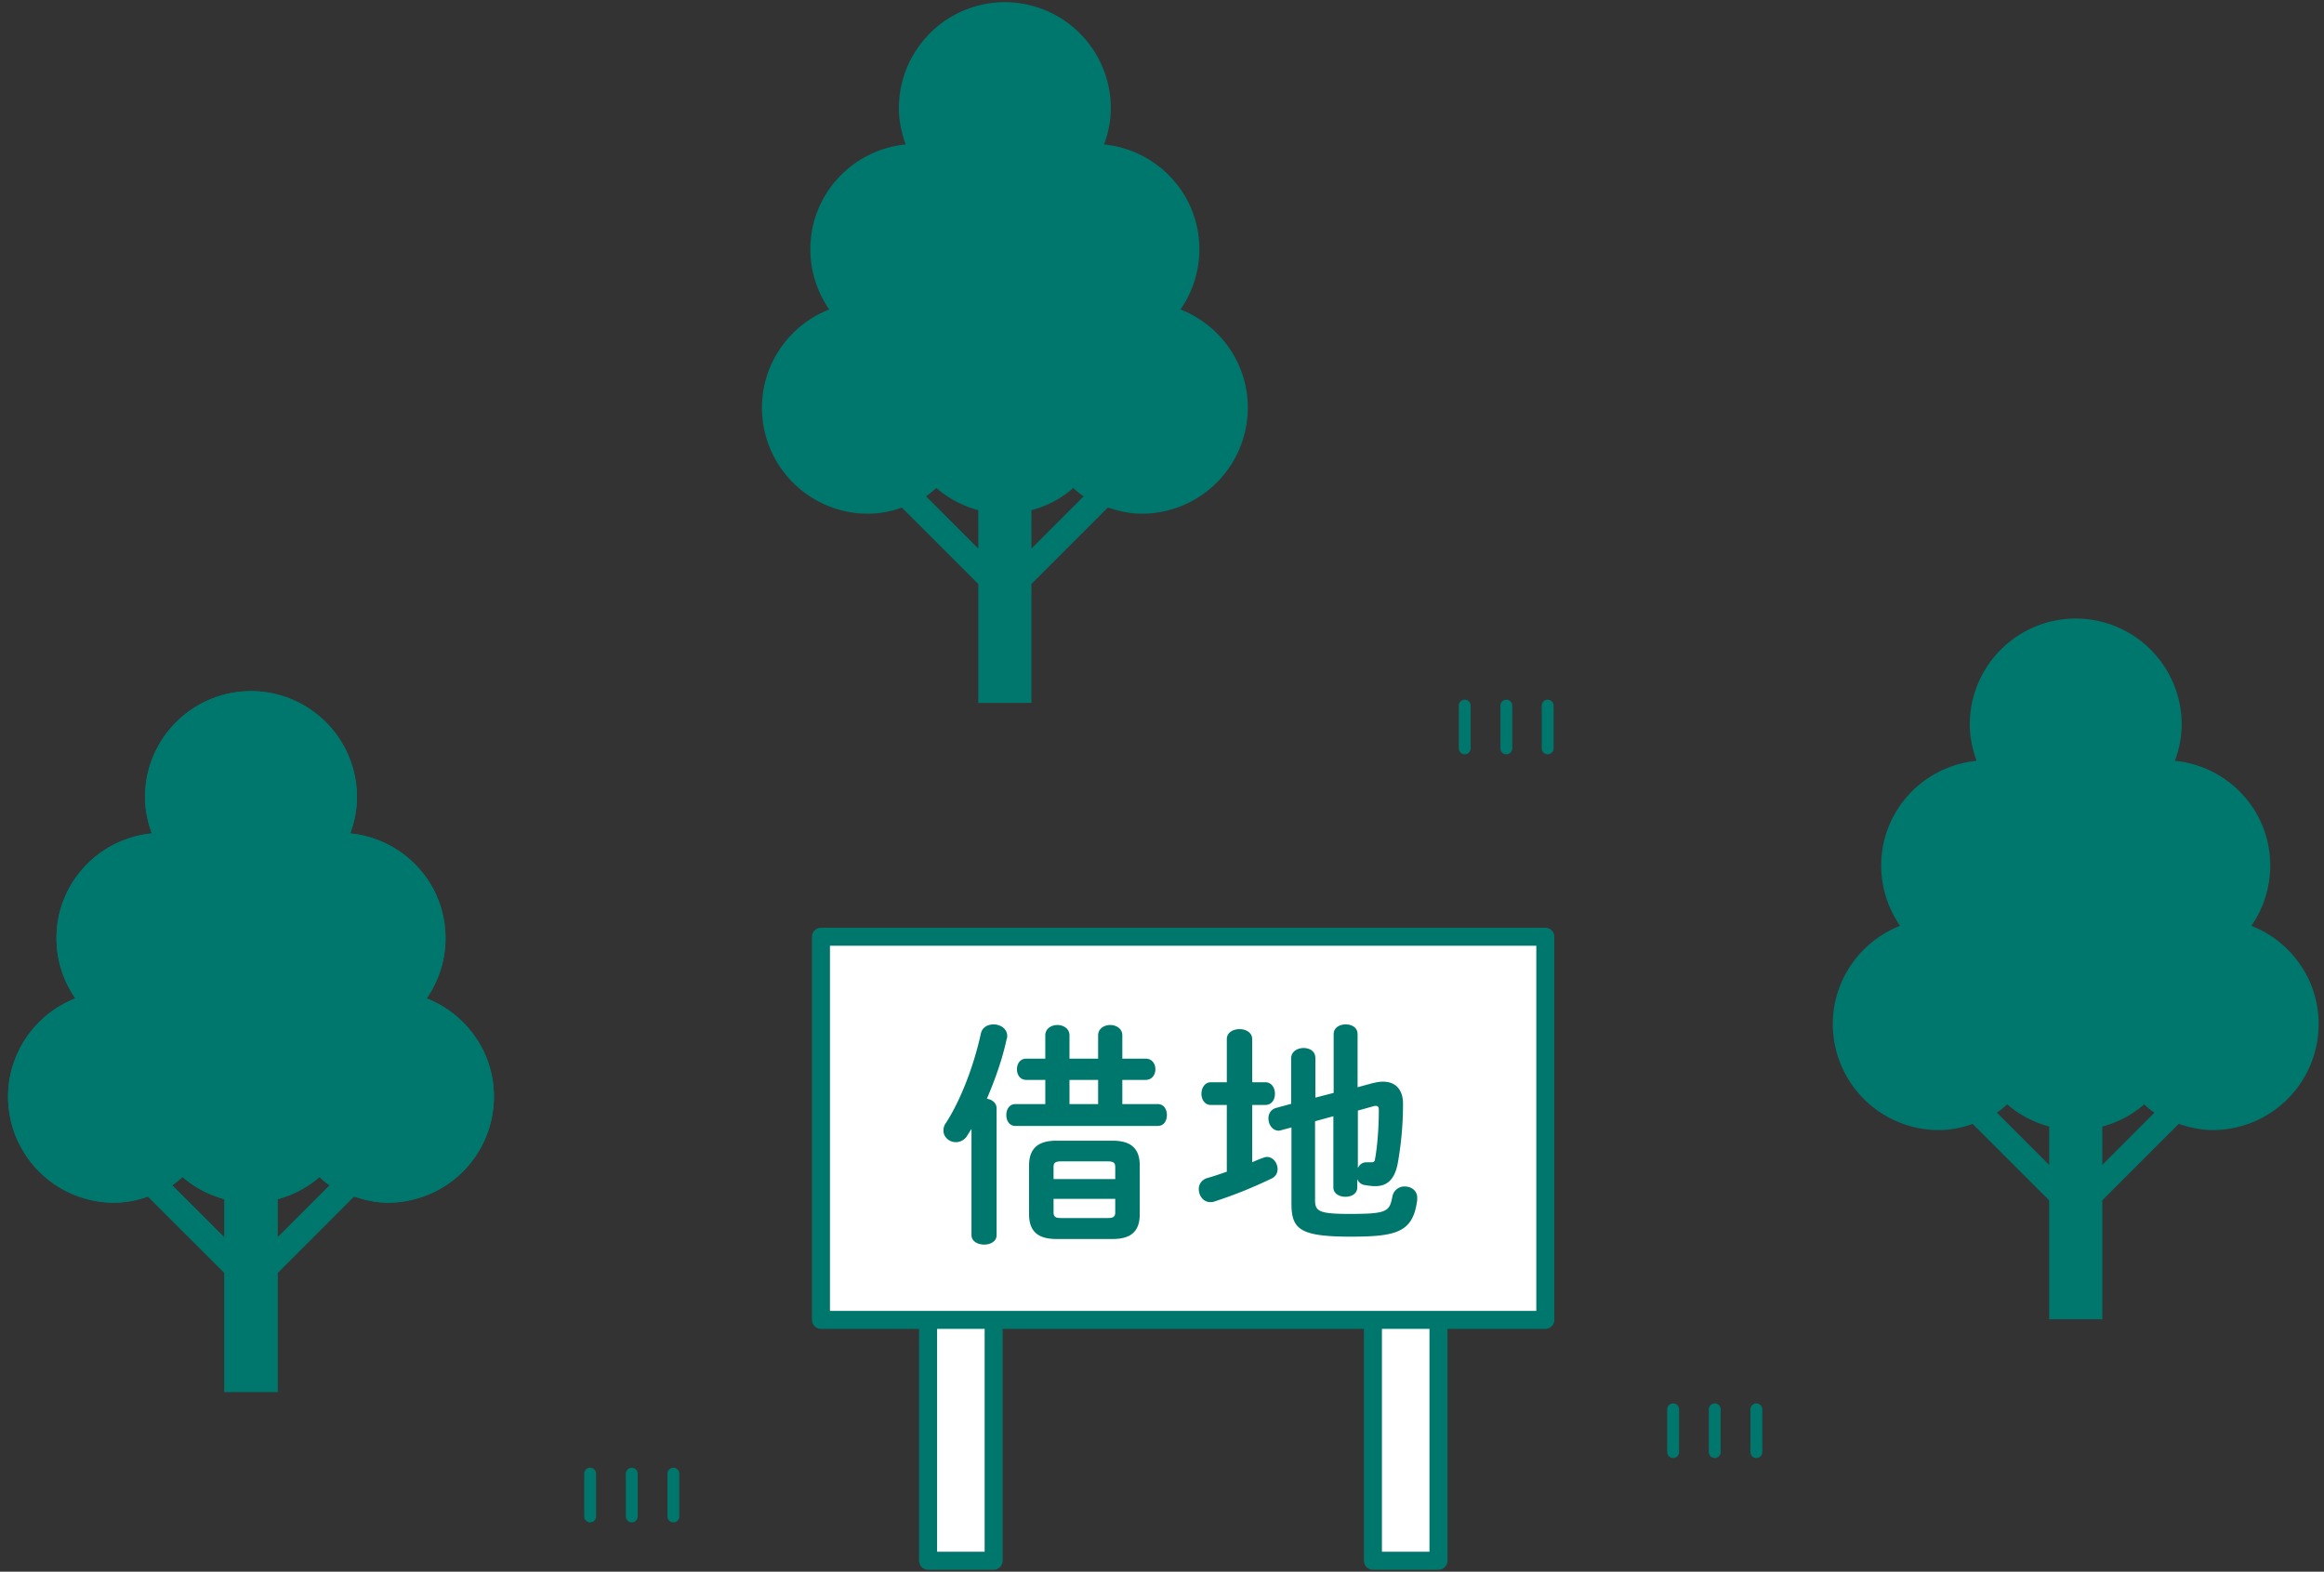
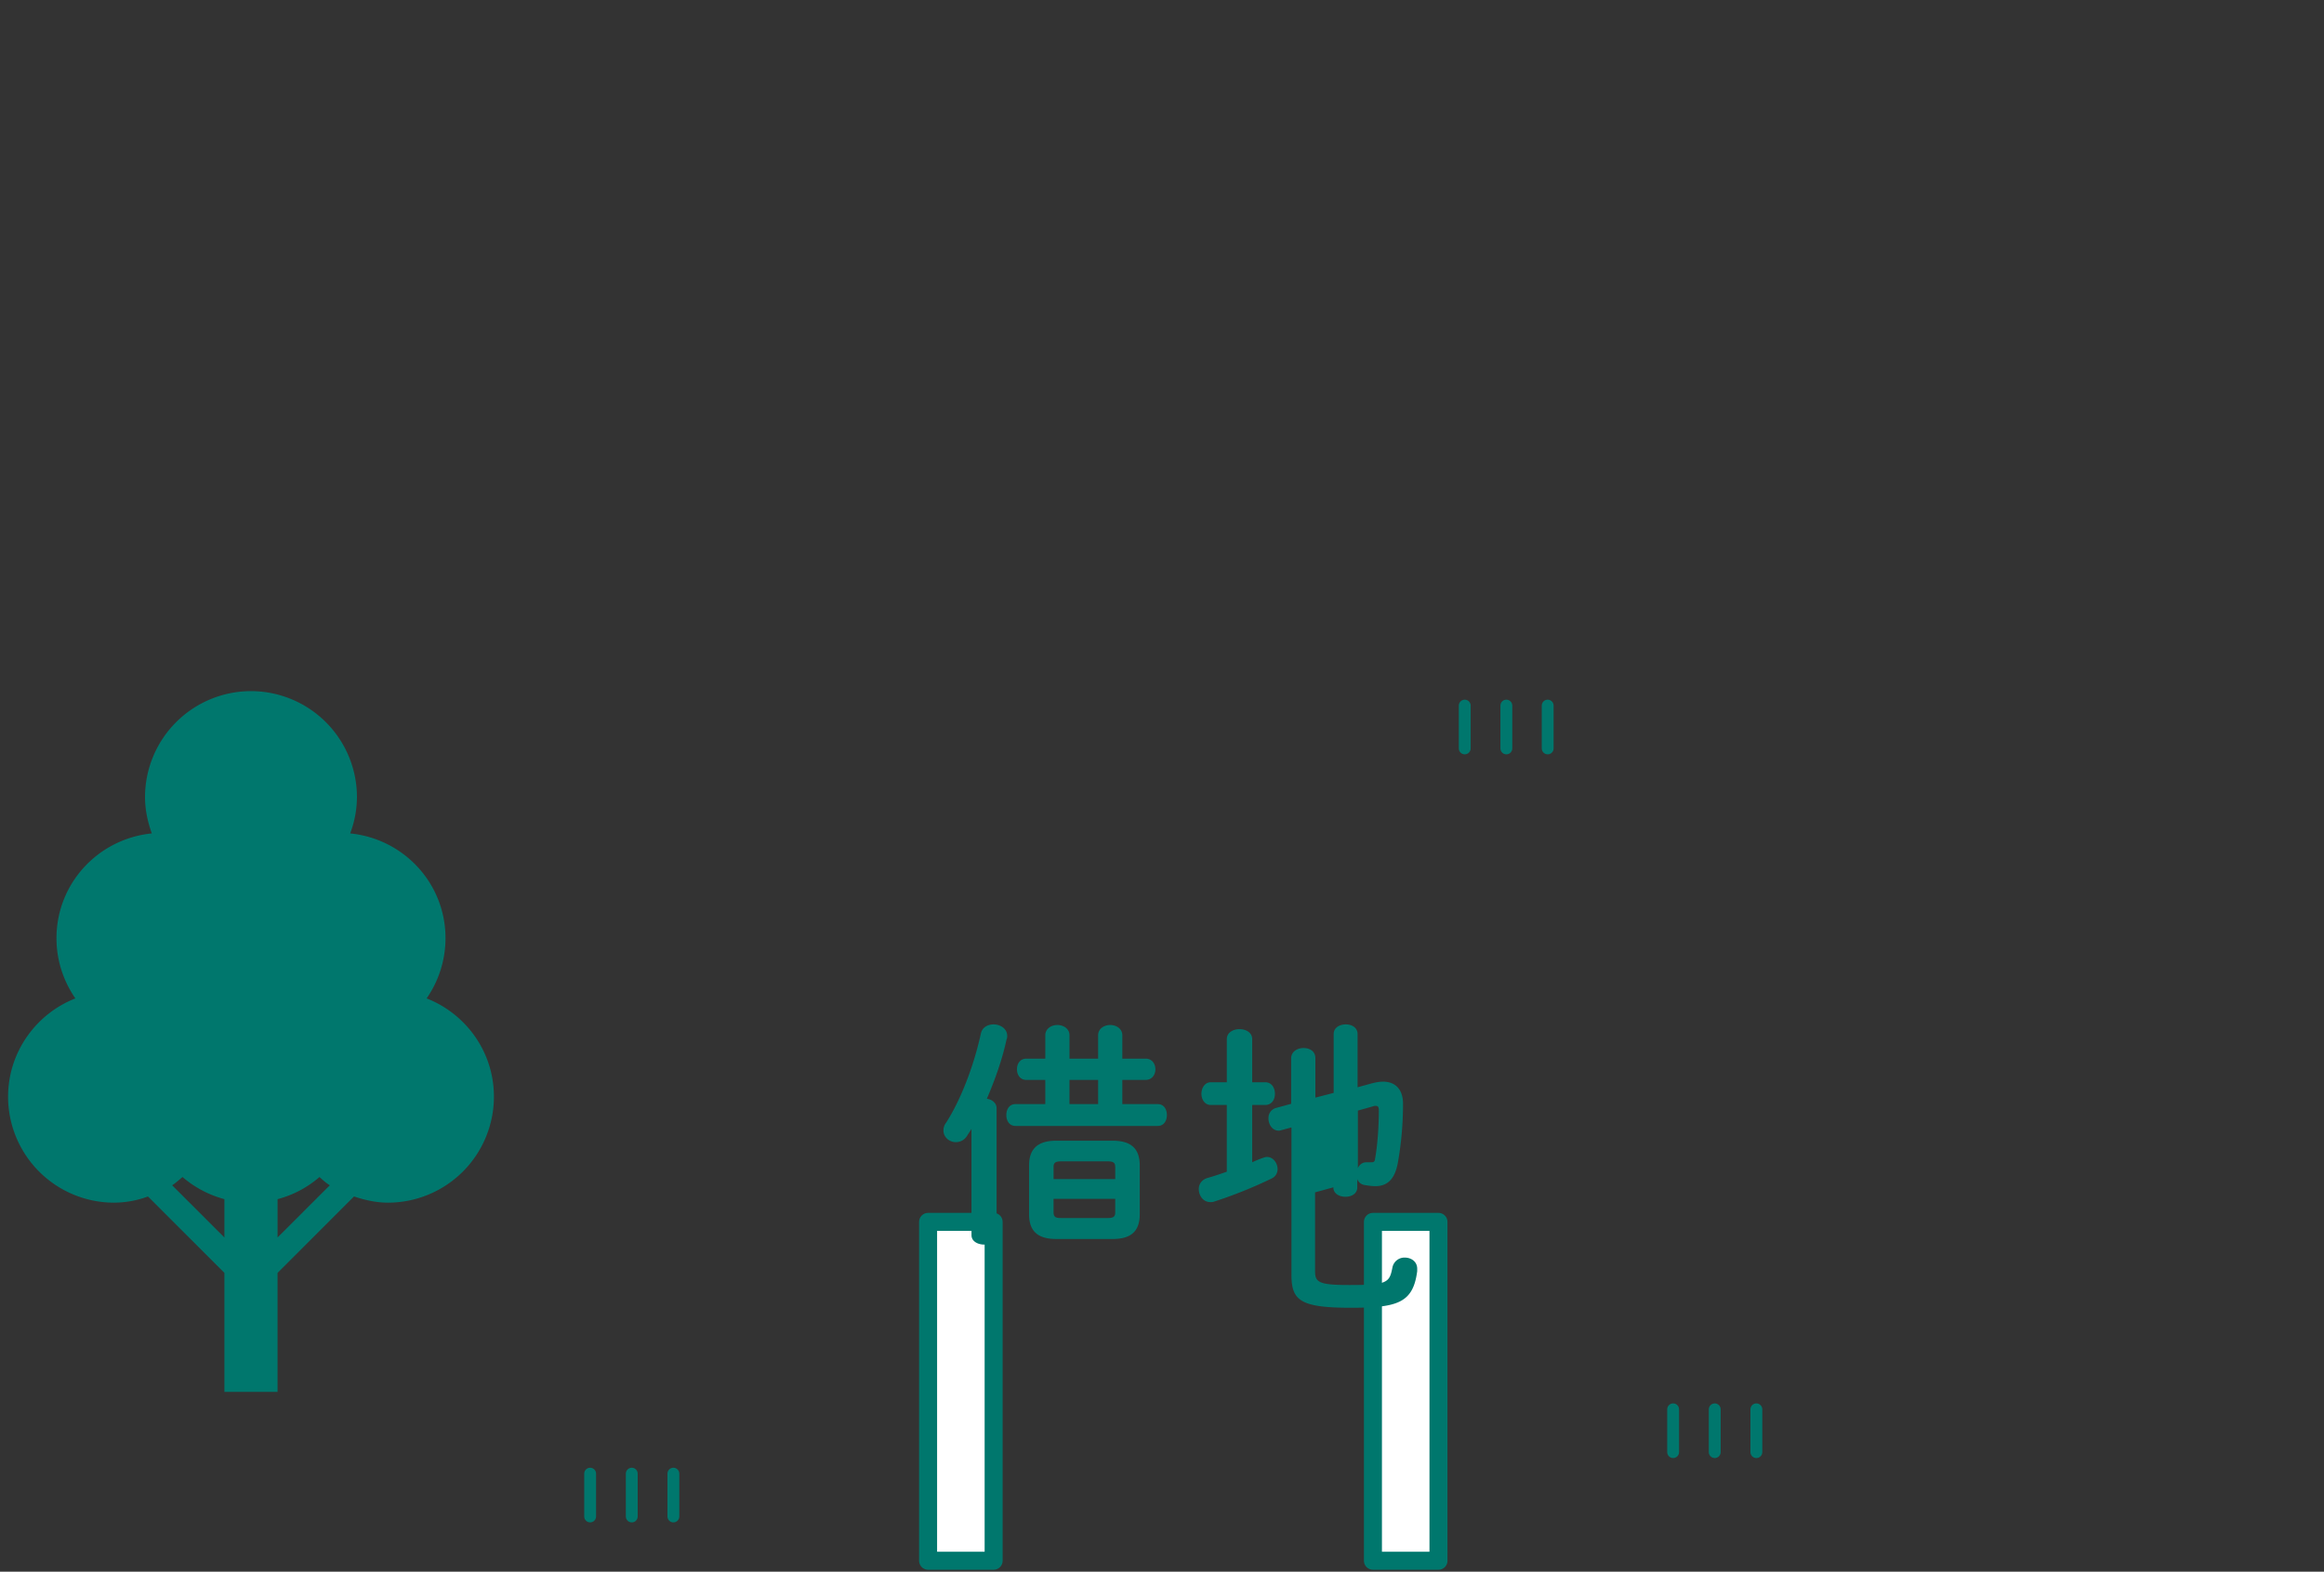
<svg xmlns="http://www.w3.org/2000/svg" width="139" height="94" viewBox="0 0 139 94" fill="none">
  <rect x="0" y="0" width="139" height="94" fill="#333333" stroke="none" />
-   <path d="M134.655 55.372a6.32 6.32 0 0 0 1.13-3.602c0-3.284-2.507-5.95-5.703-6.267a6.23 6.23 0 0 0 .406-2.172 6.344 6.344 0 0 0-6.337-6.338 6.344 6.344 0 0 0-6.338 6.338c0 .76.159 1.483.406 2.172-3.196.318-5.703 2.983-5.703 6.267a6.32 6.32 0 0 0 1.13 3.602c-2.348.918-4.025 3.213-4.025 5.878a6.344 6.344 0 0 0 6.338 6.338c.724 0 1.395-.14 2.03-.37l4.573 4.572v7.115h3.177V71.79l4.573-4.573c.635.212 1.324.371 2.03.371a6.344 6.344 0 0 0 6.338-6.338c0-2.683-1.677-4.96-4.025-5.878zm-15.218 11.175c.212-.142.406-.318.618-.495a6.358 6.358 0 0 0 2.507 1.324v2.295l-3.125-3.124zm6.302 3.124v-2.295a6.238 6.238 0 0 0 2.507-1.324c.195.177.389.353.618.495l-3.125 3.124zM70.605 18.51a6.319 6.319 0 0 0 1.13-3.602c0-3.284-2.507-5.95-5.702-6.268.247-.67.406-1.394.406-2.171A6.344 6.344 0 0 0 60.101.13a6.344 6.344 0 0 0-6.338 6.338c0 .759.16 1.483.406 2.171-3.195.318-5.702 2.984-5.702 6.268a6.32 6.32 0 0 0 1.13 3.601c-2.348.918-4.025 3.213-4.025 5.879a6.344 6.344 0 0 0 6.337 6.338 5.92 5.92 0 0 0 2.03-.37l4.573 4.572v7.114h3.178v-7.114l4.573-4.573c.635.212 1.323.37 2.03.37a6.344 6.344 0 0 0 6.338-6.337c0-2.684-1.678-4.96-4.026-5.879zM55.387 29.683c.212-.141.407-.318.618-.494a6.359 6.359 0 0 0 2.507 1.324v2.295l-3.125-3.125zm6.303 3.125v-2.295a6.24 6.24 0 0 0 2.507-1.324c.194.176.388.353.618.494L61.69 32.81zM25.516 59.714a6.318 6.318 0 0 0 1.13-3.601c0-3.284-2.507-5.95-5.702-6.267a6.252 6.252 0 0 0 .406-2.172 6.344 6.344 0 0 0-6.338-6.338 6.344 6.344 0 0 0-6.338 6.338c0 .76.16 1.483.406 2.172-3.195.317-5.702 2.983-5.702 6.267 0 1.342.424 2.577 1.13 3.601-2.348.918-4.025 3.214-4.025 5.88A6.344 6.344 0 0 0 6.82 71.93a5.92 5.92 0 0 0 2.03-.37l4.573 4.572v7.115h3.178v-7.115l4.572-4.573c.636.212 1.325.371 2.03.371a6.344 6.344 0 0 0 6.339-6.338c0-2.683-1.678-4.96-4.026-5.879zM10.298 70.89c.212-.14.406-.317.618-.494a6.358 6.358 0 0 0 2.507 1.324v2.295l-3.125-3.124zm6.303 3.125V71.72a6.24 6.24 0 0 0 2.507-1.324c.194.177.388.353.618.495L16.6 74.013z" fill="#00776D" />
  <path d="M25.516 59.714a6.318 6.318 0 0 0 1.13-3.601c0-3.284-2.507-5.95-5.702-6.267a6.252 6.252 0 0 0 .406-2.172 6.344 6.344 0 0 0-6.338-6.338 6.344 6.344 0 0 0-6.338 6.338c0 .76.16 1.483.406 2.172-3.195.317-5.702 2.983-5.702 6.267 0 1.342.424 2.577 1.13 3.601-2.348.918-4.025 3.214-4.025 5.88A6.344 6.344 0 0 0 6.82 71.93a5.92 5.92 0 0 0 2.03-.37l4.573 4.572v7.115h3.178v-7.115l4.572-4.573c.636.212 1.325.371 2.03.371a6.344 6.344 0 0 0 6.339-6.338c0-2.683-1.678-4.96-4.026-5.879zM10.298 70.89c.212-.14.406-.317.618-.494a6.358 6.358 0 0 0 2.507 1.324v2.295l-3.125-3.124zm6.303 3.125V71.72a6.24 6.24 0 0 0 2.507-1.324c.194.177.388.353.618.495L16.6 74.013z" fill="#00776D" />
  <path d="M59.43 73.079h-3.92v20.267h3.92V73.079zm26.605 0h-3.919v20.267h3.92V73.079z" fill="#fff" stroke="#00776D" stroke-width="1.077" stroke-linecap="round" stroke-linejoin="round" />
-   <path d="M92.426 56.025H49.102V78.94h43.324V56.025z" fill="#fff" stroke="#00776D" stroke-width="1.077" stroke-linecap="round" stroke-linejoin="round" />
-   <path d="M58.106 67.518c-.088.141-.159.247-.247.388a.793.793 0 0 1-.689.406c-.388 0-.741-.3-.741-.688 0-.16.035-.318.159-.477.883-1.377 1.66-3.407 2.083-5.35.088-.37.424-.529.76-.529.388 0 .811.247.811.689 0 .053 0 .123-.035.194-.247 1.165-.689 2.419-1.183 3.566.3.035.583.247.583.565v7.591c0 .389-.389.565-.742.565s-.759-.176-.759-.565v-6.355zm4.414-2.93h-1.13c-.389 0-.565-.319-.565-.636 0-.318.176-.636.565-.636h1.13v-1.395c0-.406.37-.617.723-.617.354 0 .724.211.724.617v1.395h1.713v-1.395c0-.406.37-.617.724-.617.353 0 .723.211.723.617v1.395h1.395c.388 0 .583.318.583.636 0 .317-.195.635-.583.635h-1.395v1.448h2.119c.37 0 .547.318.547.653s-.176.653-.547.653h-8.51c-.37 0-.547-.317-.547-.653 0-.335.177-.653.547-.653h1.784v-1.448zm.653 9.515c-1.112 0-1.624-.477-1.624-1.483v-2.913c0-1.006.53-1.483 1.624-1.483h3.372c1.112 0 1.624.477 1.624 1.483v2.913c0 1.094-.6 1.483-1.624 1.483h-3.372zm3.53-4.308c0-.247-.105-.335-.44-.335h-2.808c-.335 0-.441.088-.441.335v.724h3.69v-.724zm-.44 3.054c.335 0 .44-.088.44-.335v-.812h-3.689v.812c0 .3.176.335.441.335h2.807zm-2.296-6.814h1.713v-1.448h-1.713v1.448zm9.41.053h-.954c-.37 0-.564-.336-.564-.671s.194-.689.564-.689h.954v-2.577c0-.406.388-.6.759-.6.37 0 .759.194.759.6v2.577h.777c.388 0 .582.336.582.689 0 .353-.194.67-.582.67h-.777v3.426a7.99 7.99 0 0 1 .6-.247c.106-.036.194-.071.283-.071.37 0 .635.37.635.724 0 .23-.106.441-.353.565a27.213 27.213 0 0 1-3.425 1.377.602.602 0 0 1-.247.035c-.424 0-.688-.388-.688-.777 0-.264.14-.53.476-.653.389-.106.795-.247 1.2-.388v-3.99zm6.39-.689v-3.548c0-.389.354-.583.724-.583.371 0 .707.194.707.583v3.177l.9-.247c.23-.053.424-.088.618-.088.759 0 1.2.477 1.2 1.324 0 1.466-.159 2.701-.317 3.566-.195 1.024-.689 1.36-1.342 1.36-.212 0-.442-.036-.653-.07a.547.547 0 0 1-.424-.354v.494c0 .389-.353.565-.706.565s-.724-.176-.724-.565V66.76l-1.095.3v4.713c0 .671.23.83 2.066.83 2.26 0 2.383-.141 2.56-1.041a.731.731 0 0 1 .741-.6c.371 0 .742.229.742.67v.141c-.247 1.907-1.183 2.19-3.972 2.19-3.037 0-3.549-.442-3.549-1.978V67.43l-.583.158s-.105.036-.176.036c-.388 0-.618-.371-.618-.742 0-.265.141-.53.459-.618l.9-.247v-2.719c0-.406.371-.617.742-.617.37 0 .706.194.706.6v2.366l1.095-.283v.035zm1.43 4.502c.089-.212.248-.388.548-.388h.3c.106 0 .177-.036.194-.177.141-.759.23-1.889.23-2.93 0-.177-.036-.265-.177-.265-.053 0-.106 0-.194.035l-.883.247v3.478h-.017z" fill="#00776D" />
+   <path d="M58.106 67.518c-.088.141-.159.247-.247.388a.793.793 0 0 1-.689.406c-.388 0-.741-.3-.741-.688 0-.16.035-.318.159-.477.883-1.377 1.66-3.407 2.083-5.35.088-.37.424-.529.76-.529.388 0 .811.247.811.689 0 .053 0 .123-.035.194-.247 1.165-.689 2.419-1.183 3.566.3.035.583.247.583.565v7.591c0 .389-.389.565-.742.565s-.759-.176-.759-.565v-6.355zm4.414-2.93h-1.13c-.389 0-.565-.319-.565-.636 0-.318.176-.636.565-.636h1.13v-1.395c0-.406.37-.617.723-.617.354 0 .724.211.724.617v1.395h1.713v-1.395c0-.406.37-.617.724-.617.353 0 .723.211.723.617v1.395h1.395c.388 0 .583.318.583.636 0 .317-.195.635-.583.635h-1.395v1.448h2.119c.37 0 .547.318.547.653s-.176.653-.547.653h-8.51c-.37 0-.547-.317-.547-.653 0-.335.177-.653.547-.653h1.784v-1.448zm.653 9.515c-1.112 0-1.624-.477-1.624-1.483v-2.913c0-1.006.53-1.483 1.624-1.483h3.372c1.112 0 1.624.477 1.624 1.483v2.913c0 1.094-.6 1.483-1.624 1.483h-3.372zm3.53-4.308c0-.247-.105-.335-.44-.335h-2.808c-.335 0-.441.088-.441.335v.724h3.69v-.724zm-.44 3.054c.335 0 .44-.088.44-.335v-.812h-3.689v.812c0 .3.176.335.441.335h2.807zm-2.296-6.814h1.713v-1.448h-1.713v1.448zm9.41.053h-.954c-.37 0-.564-.336-.564-.671s.194-.689.564-.689h.954v-2.577c0-.406.388-.6.759-.6.37 0 .759.194.759.6v2.577h.777c.388 0 .582.336.582.689 0 .353-.194.67-.582.67h-.777v3.426a7.99 7.99 0 0 1 .6-.247c.106-.036.194-.071.283-.071.37 0 .635.37.635.724 0 .23-.106.441-.353.565a27.213 27.213 0 0 1-3.425 1.377.602.602 0 0 1-.247.035c-.424 0-.688-.388-.688-.777 0-.264.14-.53.476-.653.389-.106.795-.247 1.2-.388v-3.99zm6.39-.689v-3.548c0-.389.354-.583.724-.583.371 0 .707.194.707.583v3.177l.9-.247c.23-.053.424-.088.618-.088.759 0 1.2.477 1.2 1.324 0 1.466-.159 2.701-.317 3.566-.195 1.024-.689 1.36-1.342 1.36-.212 0-.442-.036-.653-.07a.547.547 0 0 1-.424-.354v.494c0 .389-.353.565-.706.565s-.724-.176-.724-.565l-1.095.3v4.713c0 .671.23.83 2.066.83 2.26 0 2.383-.141 2.56-1.041a.731.731 0 0 1 .741-.6c.371 0 .742.229.742.67v.141c-.247 1.907-1.183 2.19-3.972 2.19-3.037 0-3.549-.442-3.549-1.978V67.43l-.583.158s-.105.036-.176.036c-.388 0-.618-.371-.618-.742 0-.265.141-.53.459-.618l.9-.247v-2.719c0-.406.371-.617.742-.617.37 0 .706.194.706.6v2.366l1.095-.283v.035zm1.43 4.502c.089-.212.248-.388.548-.388h.3c.106 0 .177-.036.194-.177.141-.759.23-1.889.23-2.93 0-.177-.036-.265-.177-.265-.053 0-.106 0-.194.035l-.883.247v3.478h-.017z" fill="#00776D" />
  <path d="M35.297 88.138v2.56m2.489-2.56v2.56m2.489-2.56v2.56m59.796-6.408v2.56m2.488-2.56v2.56m2.49-2.56v2.56M87.607 42.201v2.56m2.489-2.56v2.56m2.472-2.56v2.56" stroke="#00776D" stroke-width=".709" stroke-linecap="round" stroke-linejoin="round" />
</svg>